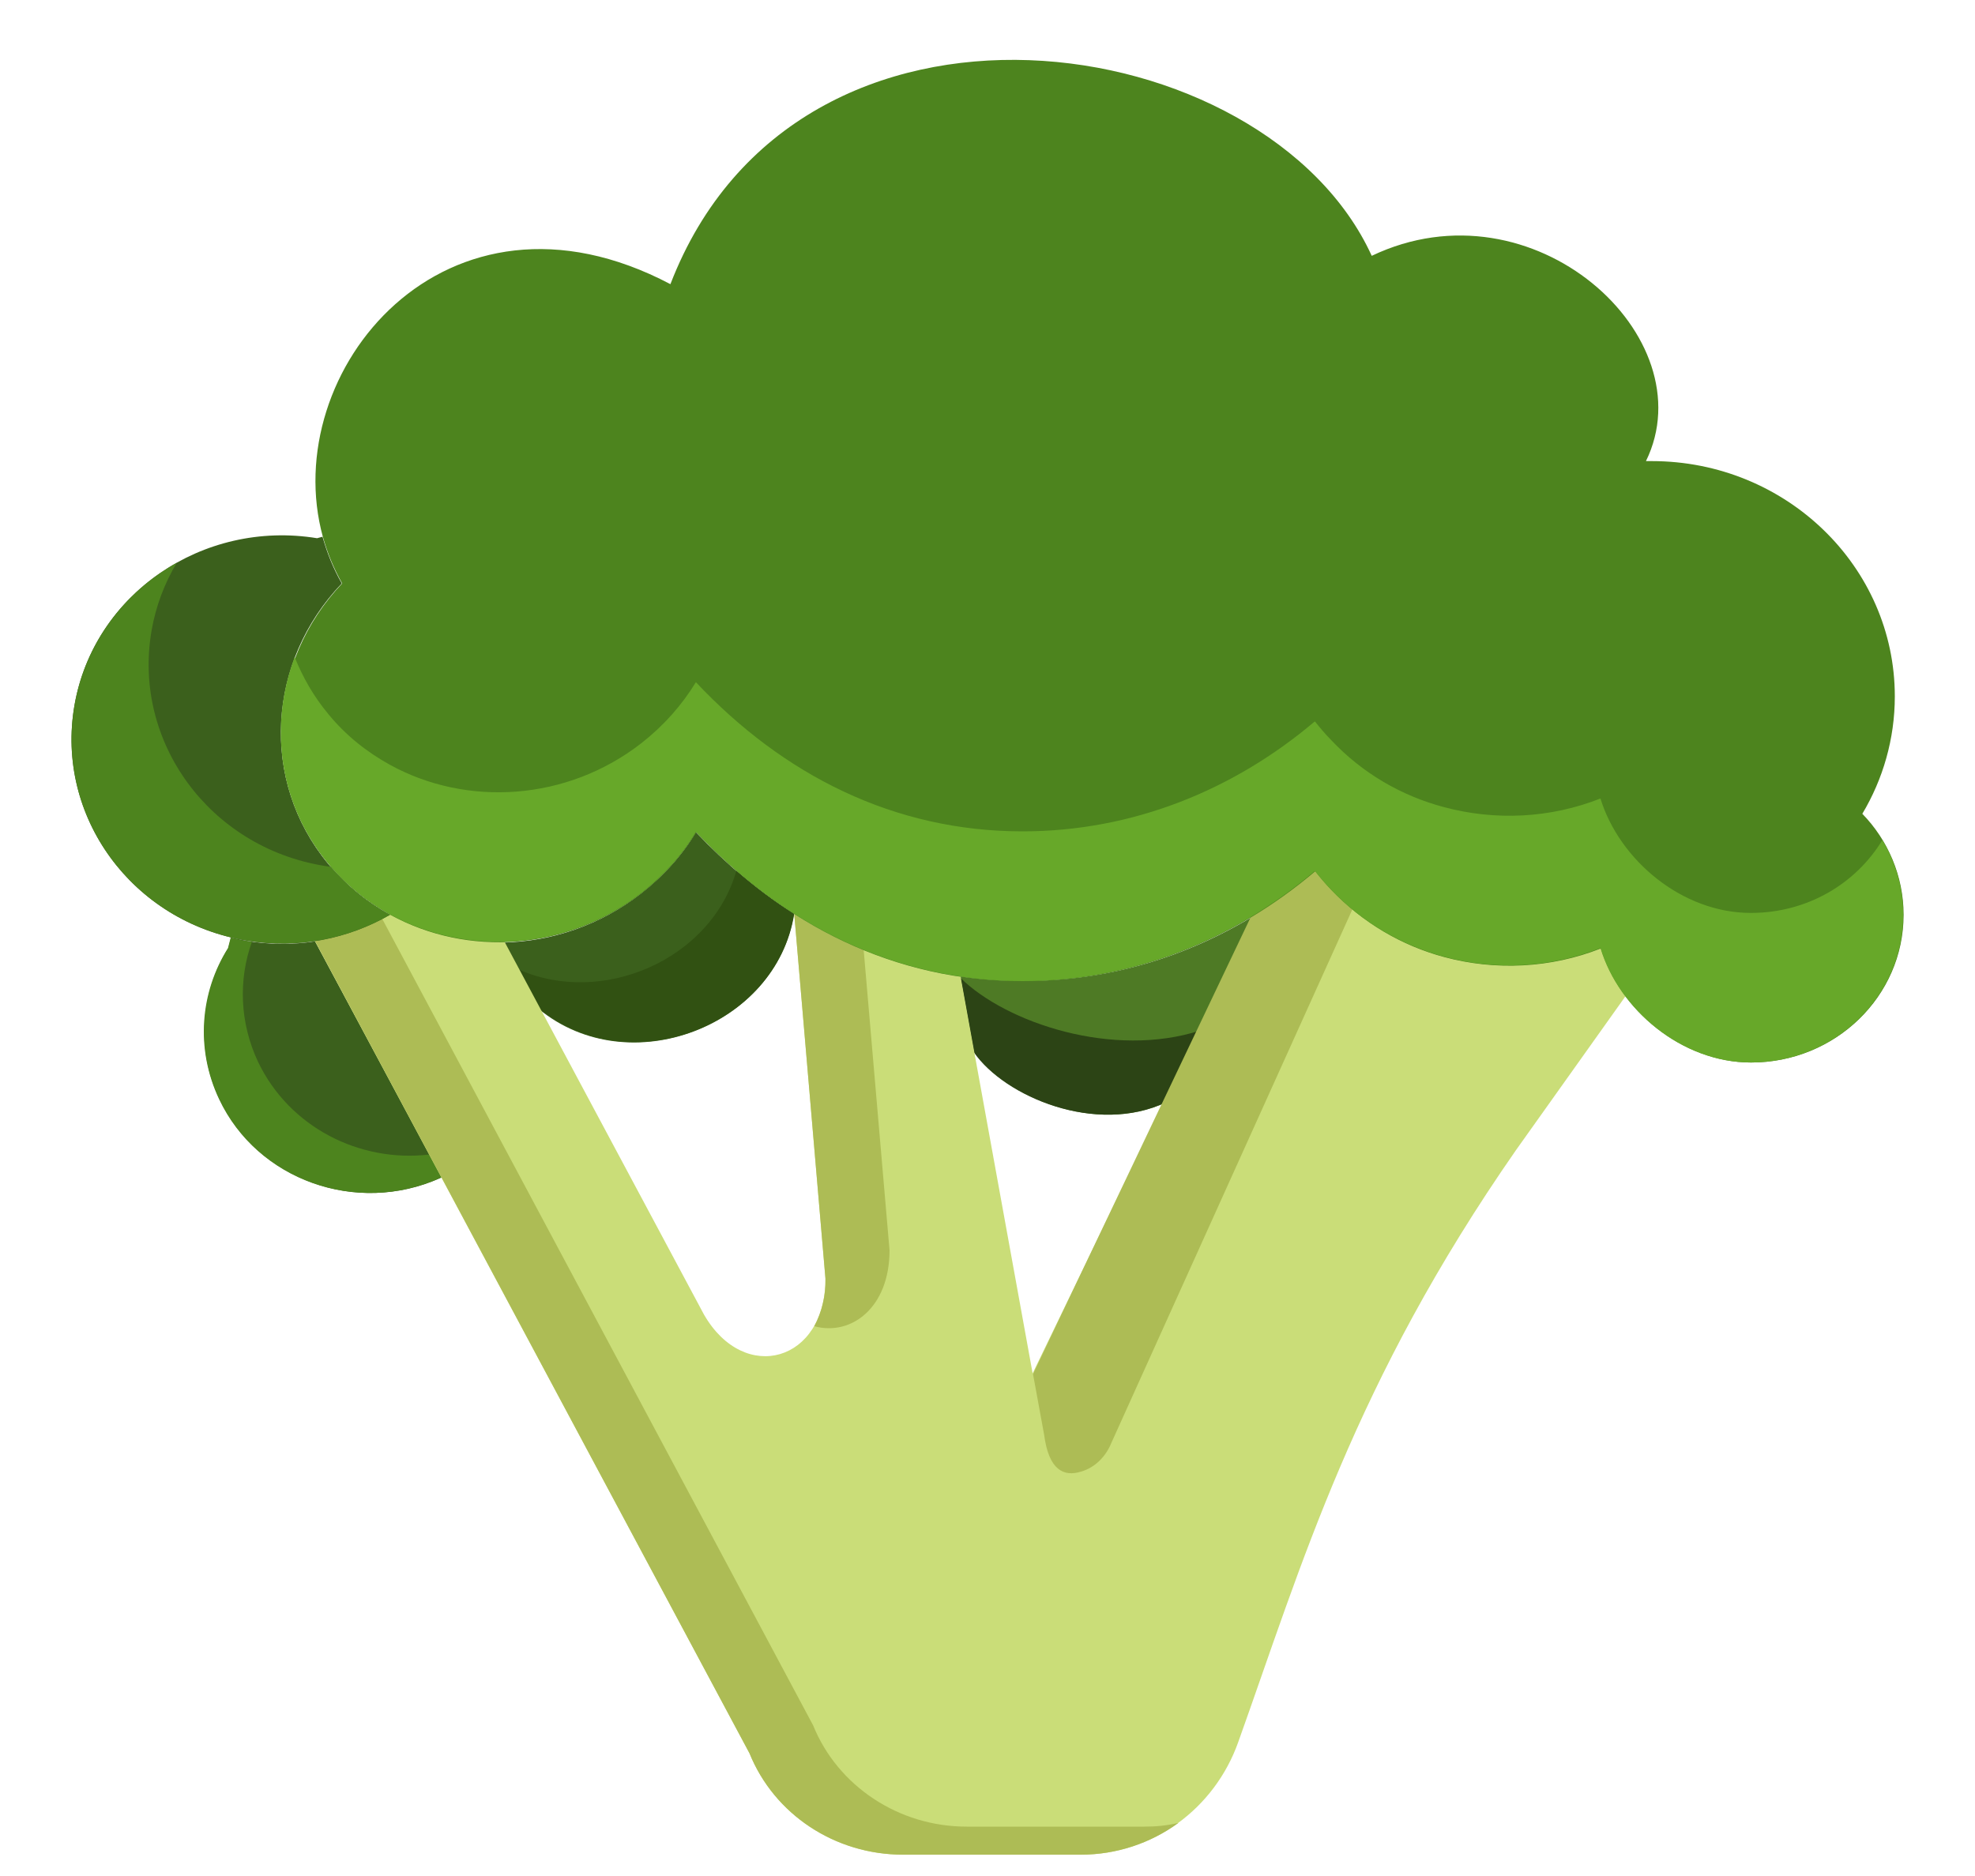
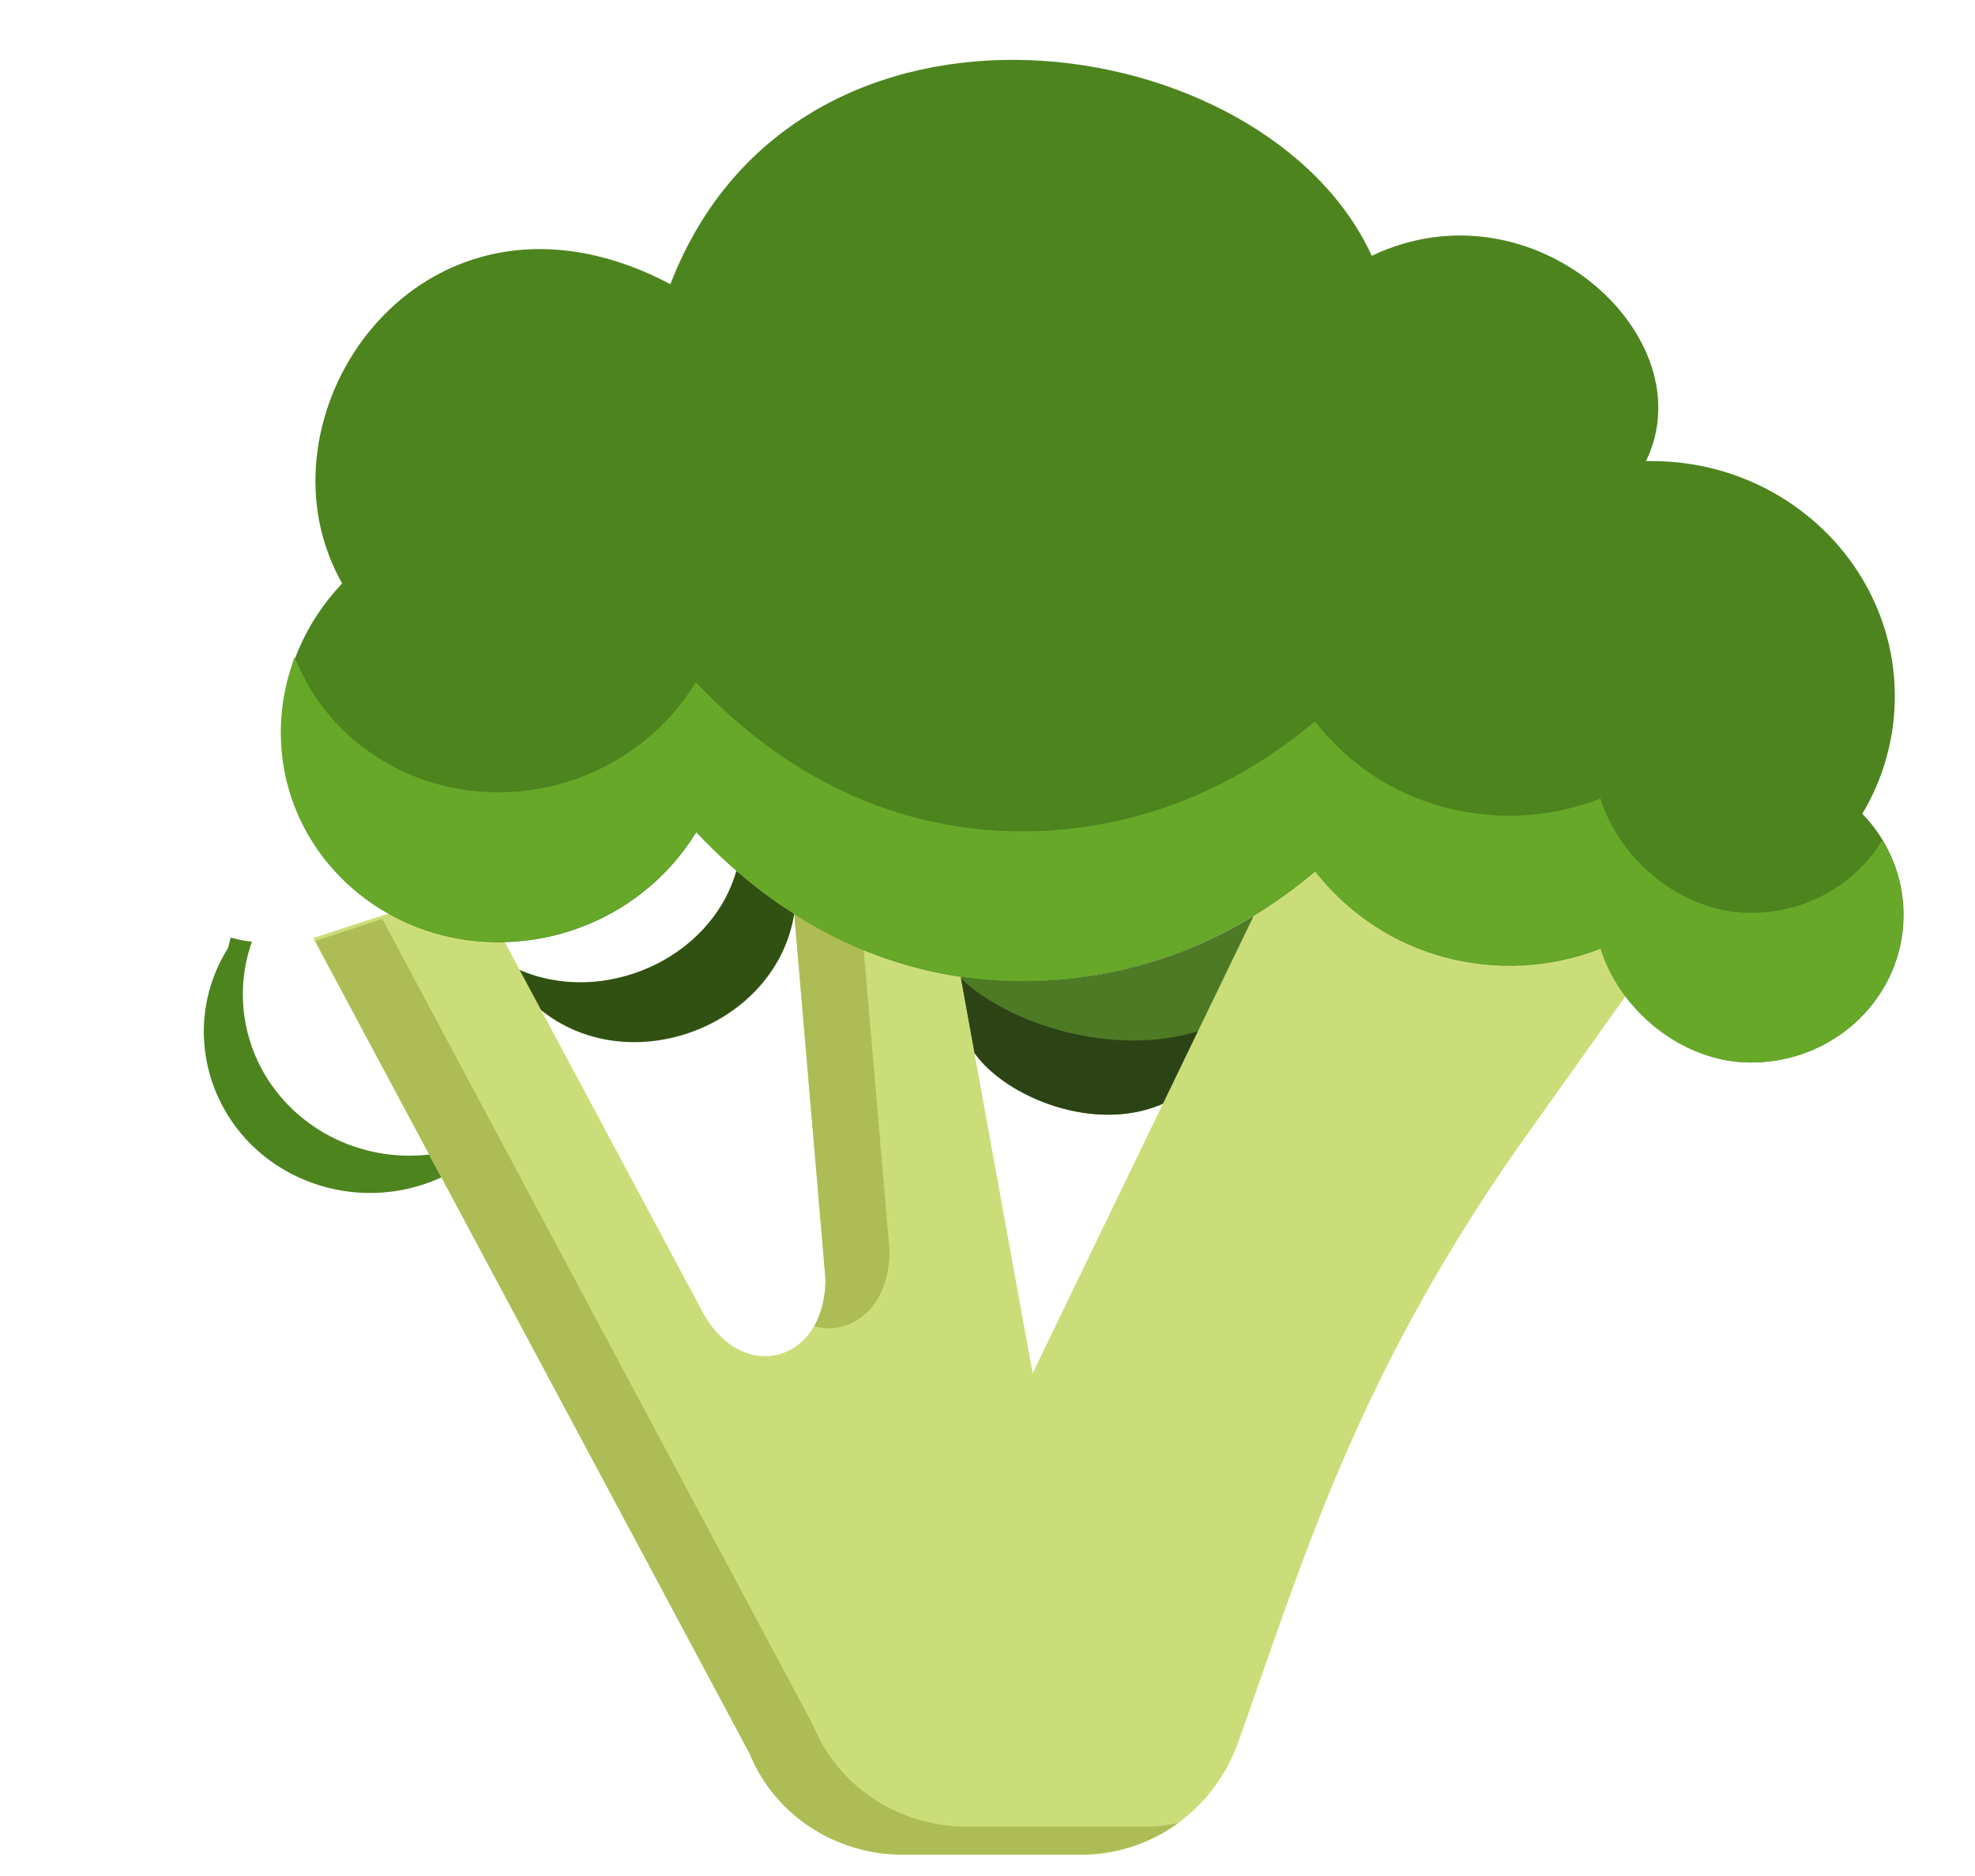
<svg xmlns="http://www.w3.org/2000/svg" id="Broccoli" width="20" height="19" viewBox="0 0 20 19" fill="none">
  <path d="M12.727 9.257L11.812 11.163C11.102 11.5 10.18 11.106 9.867 10.659L9.727 9.89C9.934 9.92 10.145 9.935 10.359 9.935C11.215 9.939 12.023 9.693 12.727 9.257V9.257Z" fill="#4E7A25" />
-   <path d="M7.047 8.428C7.352 8.75 7.684 9.03 8.039 9.258C7.863 10.394 6.371 10.97 5.457 10.22C5.25 9.83 5.109 9.561 5.102 9.546C5.59 9.534 6.078 9.371 6.492 9.049C6.723 8.868 6.91 8.659 7.047 8.428Z" fill="#3B601C" />
-   <path d="M3.191 9.534L4.473 11.924L4.457 11.932C3.613 12.31 2.613 11.951 2.223 11.133C1.98 10.621 2.035 10.049 2.312 9.602L2.34 9.496C2.391 9.507 2.445 9.519 2.5 9.53C2.734 9.568 2.969 9.568 3.191 9.534V9.534Z" fill="#3B601C" />
  <path d="M2.613 10.754C2.426 10.356 2.414 9.92 2.551 9.538C2.531 9.534 2.516 9.534 2.496 9.53C2.441 9.523 2.391 9.511 2.336 9.496L2.309 9.602C2.027 10.049 1.977 10.621 2.219 11.133C2.605 11.951 3.605 12.31 4.453 11.932L4.473 11.924L4.348 11.693C3.641 11.776 2.93 11.417 2.613 10.754Z" fill="#4D841E" />
  <path d="M7.457 8.818C7.203 9.716 6.102 10.197 5.25 9.818C5.309 9.928 5.379 10.061 5.461 10.216C6.371 10.966 7.863 10.394 8.043 9.254C7.84 9.129 7.645 8.981 7.457 8.818V8.818Z" fill="#315112" />
  <path d="M9.727 9.905L9.863 10.659C10.172 11.106 11.098 11.5 11.809 11.163L12.156 10.436C11.273 10.723 10.191 10.36 9.727 9.905Z" fill="#2C4415" />
  <path d="M12.961 8.727L10.457 13.909L9.727 9.89C9.125 9.799 8.551 9.583 8.043 9.254L8.359 12.947C8.363 13.791 7.539 14.026 7.129 13.314L4.805 8.969L3.172 9.5L7.59 17.757C7.84 18.375 8.453 18.784 9.145 18.784H10.945C11.676 18.784 12.301 18.314 12.539 17.644C13.184 15.841 13.711 14.007 15.352 11.648L16.77 9.655L12.961 8.727Z" fill="#CADD78" />
  <path d="M11.59 18.5H9.789C9.102 18.5 8.484 18.091 8.234 17.474L3.871 9.307L3.191 9.531L7.59 17.758C7.84 18.375 8.453 18.784 9.145 18.784H10.945C11.301 18.784 11.648 18.671 11.934 18.462C11.82 18.489 11.707 18.5 11.59 18.5V18.5Z" fill="#ADBC55" />
  <path d="M8.746 9.621C8.5 9.519 8.266 9.398 8.043 9.258L8.359 12.951C8.363 13.118 8.324 13.284 8.246 13.432C8.621 13.534 9.008 13.243 9.008 12.663L8.746 9.621Z" fill="#ADBC55" />
-   <path d="M13.039 8.504L10.461 13.917L10.574 14.534C10.621 14.89 10.773 14.958 10.945 14.905C11.09 14.864 11.199 14.75 11.254 14.614L14.012 8.508L13.039 8.504Z" fill="#ADBC55" />
-   <path d="M3.461 5.909C2.707 6.697 2.625 7.905 3.324 8.75C3.504 8.966 3.715 9.136 3.949 9.265C3.527 9.508 3.02 9.614 2.5 9.527C1.34 9.337 0.559 8.269 0.754 7.144C0.949 6.019 2.051 5.261 3.211 5.451L3.266 5.436C3.313 5.602 3.375 5.758 3.461 5.909V5.909Z" fill="#3B601C" />
  <path d="M16.211 9.606C15.703 9.806 15.145 9.833 14.625 9.693C14.199 9.579 13.801 9.348 13.48 9.011C13.422 8.95 13.371 8.89 13.32 8.825L13.313 8.829C12.488 9.526 11.465 9.939 10.359 9.939C9.055 9.939 7.934 9.367 7.051 8.428C6.91 8.659 6.727 8.867 6.5 9.045C5.746 9.632 4.731 9.693 3.953 9.265C3.719 9.136 3.508 8.966 3.328 8.75C2.633 7.909 2.711 6.7 3.465 5.909C3.379 5.757 3.316 5.602 3.27 5.439C2.809 3.765 4.512 1.678 6.789 2.878C8.074 -0.459 12.828 0.261 13.891 2.591C15.527 1.81 17.281 3.416 16.668 4.67H16.727C18.086 4.67 19.188 5.738 19.188 7.053C19.188 7.485 19.067 7.894 18.859 8.242C19.117 8.507 19.277 8.871 19.277 9.265C19.277 10.091 18.586 10.761 17.734 10.761C17.031 10.761 16.398 10.223 16.211 9.606V9.606Z" fill="#4D841E" />
  <path d="M17.73 9.246C17.031 9.246 16.398 8.708 16.207 8.087C15.699 8.288 15.141 8.314 14.621 8.174C14.195 8.061 13.797 7.833 13.477 7.492C13.418 7.432 13.367 7.371 13.316 7.307L13.309 7.311C12.484 8.008 11.461 8.42 10.355 8.42C9.051 8.42 7.93 7.848 7.047 6.909C6.906 7.14 6.723 7.348 6.496 7.526C5.742 8.114 4.727 8.174 3.949 7.746C3.715 7.617 3.5 7.447 3.324 7.231C3.176 7.053 3.066 6.86 2.984 6.655C2.723 7.348 2.82 8.14 3.324 8.746C3.504 8.962 3.715 9.133 3.949 9.261C4.727 9.686 5.742 9.629 6.496 9.042C6.723 8.864 6.91 8.655 7.047 8.424C7.93 9.36 9.051 9.936 10.355 9.936C11.461 9.936 12.484 9.523 13.309 8.826L13.316 8.822C13.367 8.886 13.418 8.947 13.477 9.008C13.797 9.345 14.195 9.572 14.621 9.689C15.141 9.83 15.699 9.803 16.207 9.602C16.395 10.223 17.027 10.761 17.73 10.761C18.582 10.761 19.273 10.091 19.273 9.265C19.273 8.989 19.195 8.731 19.062 8.508C18.793 8.951 18.301 9.246 17.73 9.246V9.246Z" fill="#67A829" />
-   <path d="M3.352 8.78C3.328 8.776 3.305 8.773 3.281 8.769C2.121 8.579 1.34 7.511 1.535 6.386C1.578 6.136 1.668 5.905 1.789 5.701C1.258 5.996 0.863 6.515 0.754 7.144C0.559 8.269 1.34 9.337 2.5 9.526C3.02 9.61 3.527 9.508 3.949 9.265C3.727 9.144 3.523 8.981 3.352 8.78V8.78Z" fill="#4D841E" />
</svg>